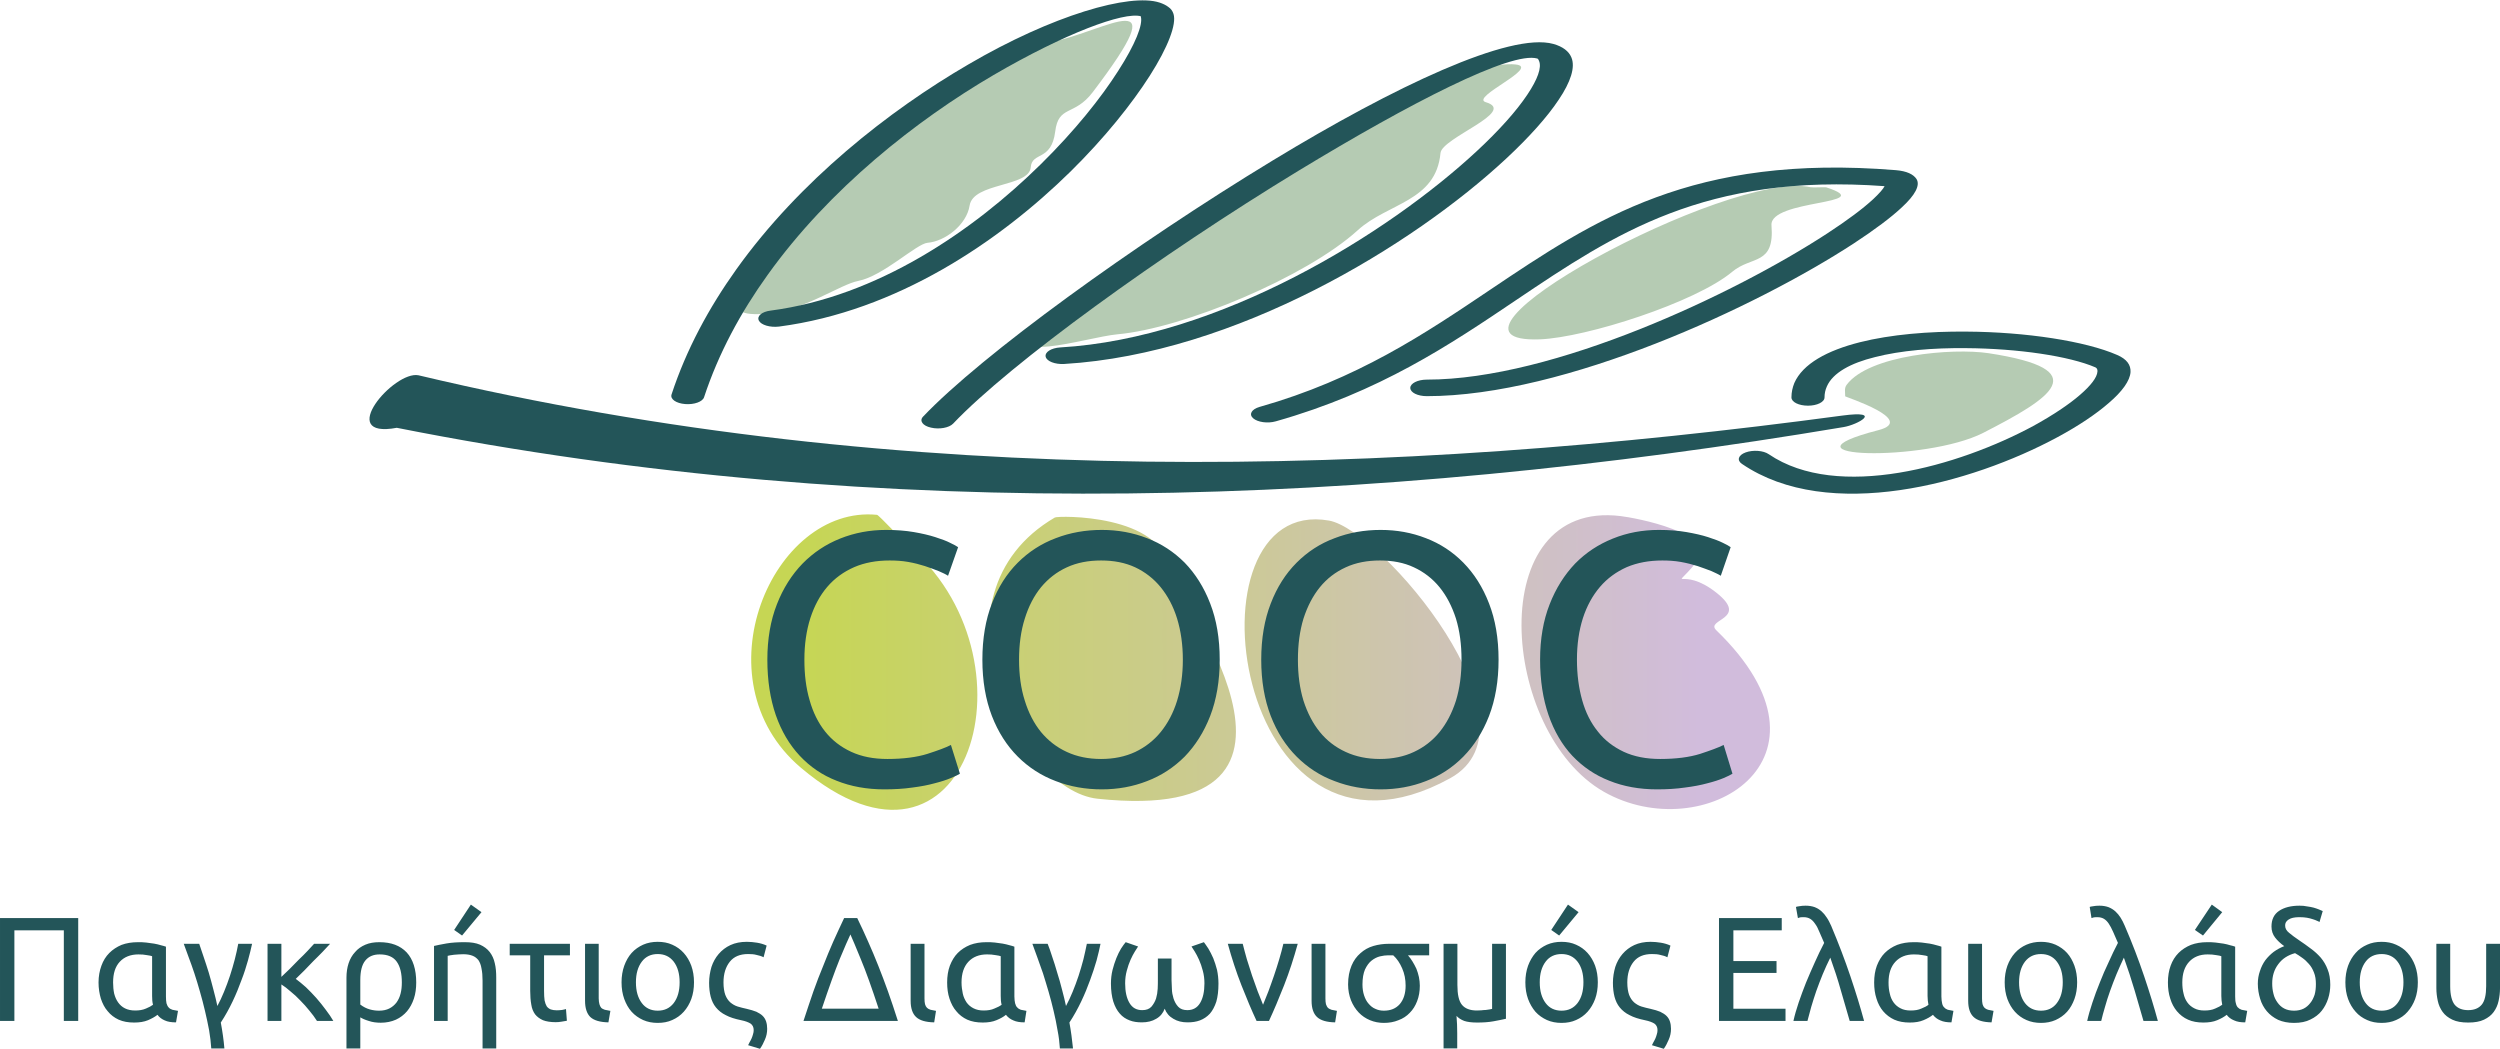
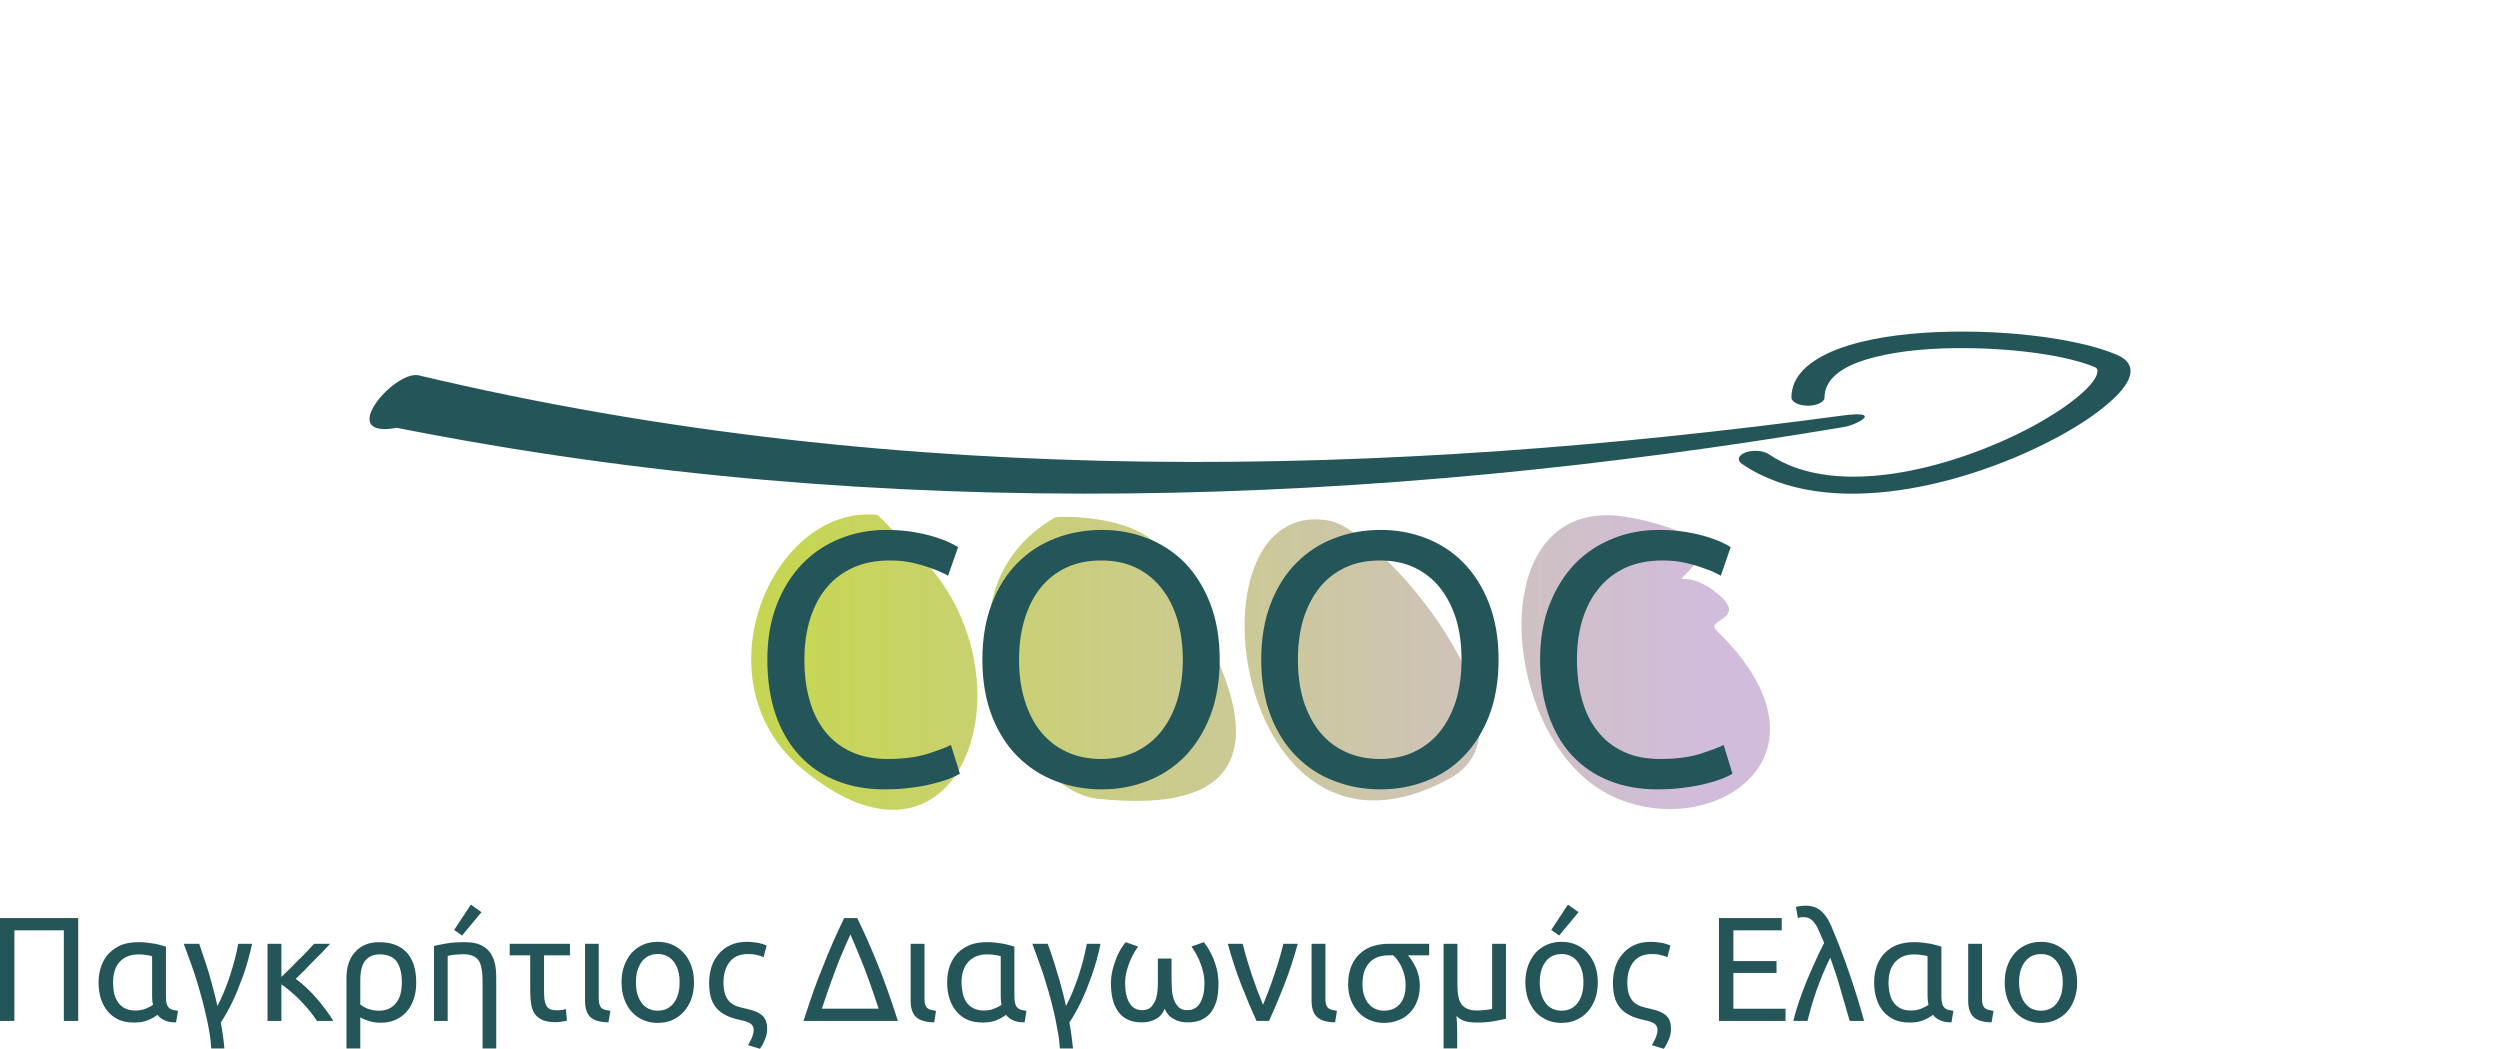
<svg xmlns="http://www.w3.org/2000/svg" xml:space="preserve" width="1046px" height="439px" version="1.1" shape-rendering="geometricPrecision" text-rendering="geometricPrecision" image-rendering="optimizeQuality" fill-rule="evenodd" clip-rule="evenodd" viewBox="0 0 139.05 58.31">
  <defs>
    <linearGradient id="id0" gradientUnits="userSpaceOnUse" x1="44.45" y1="35.23" x2="94.49" y2="35.23">
      <stop offset="0" stop-opacity="1" stop-color="#C6D654" />
      <stop offset="1" stop-opacity="1" stop-color="#D1BCDC" />
    </linearGradient>
  </defs>
  <g id="Layer_x0020_1">
    <path fill="#235559" fill-rule="nonzero" d="M4.35 51.04l0 5.72 -0.8 0 0 -5.04 -2.75 0 0 5.04 -0.8 0 0 -5.72 4.35 0zm3.32 1.34c0.15,0 0.31,0 0.46,0.02 0.16,0.02 0.31,0.04 0.44,0.06 0.14,0.03 0.27,0.05 0.38,0.09 0.11,0.03 0.2,0.05 0.28,0.08l0 2.77c0,0.16 0.01,0.29 0.03,0.38 0.03,0.1 0.07,0.18 0.12,0.23 0.05,0.06 0.12,0.1 0.21,0.13 0.08,0.02 0.18,0.04 0.31,0.06l-0.11 0.64c-0.25,0 -0.46,-0.03 -0.63,-0.11 -0.16,-0.07 -0.3,-0.17 -0.4,-0.31 -0.14,0.11 -0.32,0.21 -0.53,0.3 -0.22,0.09 -0.47,0.13 -0.77,0.13 -0.33,0 -0.61,-0.05 -0.86,-0.16 -0.24,-0.11 -0.45,-0.27 -0.61,-0.47 -0.17,-0.19 -0.29,-0.43 -0.38,-0.7 -0.08,-0.27 -0.13,-0.57 -0.13,-0.9 0,-0.34 0.06,-0.66 0.16,-0.93 0.1,-0.28 0.25,-0.52 0.44,-0.71 0.19,-0.19 0.42,-0.34 0.68,-0.45 0.27,-0.1 0.57,-0.15 0.91,-0.15zm-0.15 3.8c0.22,0 0.42,-0.03 0.6,-0.11 0.17,-0.07 0.3,-0.14 0.39,-0.21 -0.04,-0.15 -0.05,-0.31 -0.05,-0.49l0 -2.21c-0.05,-0.02 -0.14,-0.04 -0.29,-0.06 -0.14,-0.03 -0.3,-0.04 -0.47,-0.04 -0.44,0 -0.79,0.14 -1.04,0.41 -0.25,0.27 -0.37,0.65 -0.37,1.15 0,0.22 0.02,0.43 0.06,0.62 0.05,0.19 0.12,0.35 0.22,0.49 0.1,0.14 0.22,0.25 0.38,0.33 0.16,0.08 0.35,0.12 0.57,0.12zm3.56 -3.71c0.07,0.19 0.15,0.43 0.24,0.71 0.1,0.28 0.19,0.58 0.29,0.89 0.09,0.31 0.18,0.63 0.26,0.95 0.09,0.33 0.16,0.63 0.22,0.91 0.13,-0.24 0.25,-0.5 0.37,-0.79 0.12,-0.29 0.23,-0.59 0.33,-0.89 0.1,-0.31 0.19,-0.61 0.27,-0.92 0.08,-0.31 0.14,-0.59 0.19,-0.86l0.77 0c-0.06,0.27 -0.13,0.58 -0.23,0.93 -0.1,0.35 -0.21,0.71 -0.36,1.09 -0.14,0.39 -0.3,0.78 -0.49,1.18 -0.19,0.4 -0.41,0.8 -0.66,1.18 0.09,0.48 0.16,0.96 0.2,1.44l-0.73 0c-0.02,-0.32 -0.06,-0.66 -0.12,-1.01 -0.07,-0.36 -0.14,-0.71 -0.23,-1.08 -0.08,-0.36 -0.18,-0.71 -0.28,-1.07 -0.1,-0.35 -0.2,-0.69 -0.31,-1.02 -0.11,-0.32 -0.21,-0.62 -0.32,-0.9 -0.1,-0.28 -0.19,-0.53 -0.27,-0.74l0.86 0zm5.37 1.95c0.17,0.13 0.36,0.28 0.56,0.46 0.2,0.19 0.39,0.39 0.58,0.6 0.19,0.22 0.37,0.44 0.53,0.66 0.17,0.22 0.31,0.43 0.42,0.62l-0.91 0c-0.12,-0.19 -0.26,-0.38 -0.42,-0.57 -0.16,-0.2 -0.33,-0.39 -0.51,-0.57 -0.17,-0.18 -0.35,-0.35 -0.54,-0.5 -0.18,-0.16 -0.35,-0.29 -0.51,-0.39l0 2.03 -0.77 0 0 -4.29 0.77 0 0 1.84c0.13,-0.13 0.29,-0.28 0.46,-0.44 0.17,-0.17 0.34,-0.34 0.51,-0.52 0.18,-0.17 0.34,-0.33 0.49,-0.49 0.15,-0.16 0.27,-0.29 0.36,-0.39l0.89 0c-0.12,0.13 -0.26,0.28 -0.42,0.45 -0.17,0.17 -0.33,0.34 -0.51,0.51 -0.17,0.18 -0.34,0.35 -0.51,0.53 -0.17,0.17 -0.33,0.33 -0.47,0.46zm4.73 2.44c-0.24,0 -0.47,-0.03 -0.67,-0.1 -0.2,-0.06 -0.36,-0.13 -0.47,-0.2l0 1.73 -0.77 0 0 -3.93c0,-0.3 0.04,-0.57 0.12,-0.81 0.08,-0.24 0.2,-0.45 0.36,-0.62 0.15,-0.18 0.34,-0.31 0.57,-0.41 0.23,-0.1 0.49,-0.14 0.78,-0.14 0.66,0 1.16,0.19 1.52,0.57 0.35,0.38 0.53,0.94 0.53,1.67 0,0.33 -0.04,0.63 -0.13,0.9 -0.09,0.27 -0.22,0.51 -0.38,0.7 -0.17,0.2 -0.38,0.36 -0.62,0.47 -0.25,0.11 -0.53,0.17 -0.84,0.17zm-1.14 -1.01c0.17,0.13 0.35,0.22 0.53,0.27 0.18,0.05 0.35,0.07 0.51,0.07 0.22,0 0.41,-0.04 0.57,-0.12 0.16,-0.08 0.29,-0.19 0.4,-0.33 0.1,-0.14 0.18,-0.3 0.23,-0.5 0.05,-0.19 0.07,-0.4 0.07,-0.62 0,-0.5 -0.09,-0.88 -0.28,-1.15 -0.19,-0.27 -0.5,-0.41 -0.95,-0.41 -0.35,0 -0.61,0.11 -0.8,0.34 -0.19,0.23 -0.28,0.59 -0.28,1.09l0 1.36zm4.1 -3.26c0.17,-0.04 0.41,-0.09 0.7,-0.14 0.29,-0.05 0.63,-0.07 1.01,-0.07 0.34,0 0.62,0.04 0.85,0.14 0.22,0.1 0.4,0.23 0.54,0.41 0.13,0.17 0.23,0.38 0.28,0.62 0.06,0.24 0.08,0.51 0.08,0.8l0 3.94 -0.76 0 0 -3.77c0,-0.27 -0.02,-0.49 -0.06,-0.68 -0.03,-0.19 -0.09,-0.34 -0.17,-0.46 -0.09,-0.11 -0.2,-0.2 -0.34,-0.25 -0.13,-0.05 -0.3,-0.08 -0.51,-0.08 -0.08,0 -0.17,0.01 -0.25,0.01 -0.09,0.01 -0.18,0.01 -0.26,0.02 -0.08,0.01 -0.15,0.02 -0.21,0.03 -0.06,0.01 -0.11,0.02 -0.14,0.03l0 3.62 -0.76 0 0 -4.17zm2.64 -1.88l-1.08 1.3 -0.44 -0.31 0.93 -1.41 0.59 0.42zm4.75 6.04c-0.08,0.01 -0.17,0.03 -0.29,0.05 -0.11,0.02 -0.22,0.03 -0.33,0.03 -0.29,0 -0.53,-0.04 -0.71,-0.11 -0.18,-0.08 -0.33,-0.19 -0.44,-0.33 -0.1,-0.14 -0.18,-0.32 -0.21,-0.54 -0.04,-0.22 -0.06,-0.47 -0.06,-0.76l0 -1.98 -1.14 0 0 -0.64 3.35 0 0 0.64 -1.44 0 0 1.98c0,0.21 0.01,0.39 0.03,0.53 0.03,0.14 0.07,0.25 0.12,0.33 0.06,0.08 0.13,0.13 0.22,0.17 0.09,0.03 0.2,0.05 0.34,0.05 0.1,0 0.2,-0.01 0.29,-0.02 0.09,-0.02 0.16,-0.03 0.22,-0.05l0.05 0.65zm2.31 0.09c-0.47,-0.01 -0.81,-0.11 -1.01,-0.3 -0.19,-0.19 -0.29,-0.49 -0.29,-0.9l0 -3.17 0.76 0 0 3.04c0,0.13 0.02,0.24 0.04,0.32 0.02,0.08 0.06,0.15 0.1,0.2 0.05,0.05 0.12,0.08 0.2,0.11 0.09,0.02 0.19,0.04 0.31,0.06l-0.11 0.64zm4.76 -2.23c0,0.35 -0.05,0.65 -0.15,0.93 -0.1,0.27 -0.24,0.51 -0.42,0.71 -0.18,0.2 -0.39,0.35 -0.64,0.46 -0.24,0.11 -0.51,0.16 -0.81,0.16 -0.29,0 -0.56,-0.05 -0.81,-0.16 -0.24,-0.11 -0.46,-0.26 -0.64,-0.46 -0.18,-0.2 -0.31,-0.44 -0.41,-0.71 -0.1,-0.28 -0.15,-0.58 -0.15,-0.93 0,-0.33 0.05,-0.64 0.15,-0.92 0.1,-0.27 0.23,-0.51 0.41,-0.71 0.18,-0.2 0.4,-0.35 0.64,-0.46 0.25,-0.11 0.52,-0.16 0.81,-0.16 0.3,0 0.57,0.05 0.81,0.16 0.25,0.11 0.46,0.26 0.64,0.46 0.18,0.2 0.32,0.44 0.42,0.71 0.1,0.28 0.15,0.59 0.15,0.92zm-0.8 0c0,-0.48 -0.11,-0.86 -0.33,-1.15 -0.22,-0.28 -0.51,-0.42 -0.89,-0.42 -0.37,0 -0.67,0.14 -0.88,0.42 -0.22,0.29 -0.33,0.67 -0.33,1.15 0,0.49 0.11,0.87 0.33,1.16 0.21,0.28 0.51,0.42 0.88,0.42 0.38,0 0.67,-0.14 0.89,-0.42 0.22,-0.29 0.33,-0.67 0.33,-1.16zm3.74 1.48c0.21,0.05 0.38,0.1 0.53,0.16 0.14,0.07 0.26,0.14 0.35,0.23 0.09,0.09 0.15,0.19 0.19,0.31 0.04,0.12 0.06,0.26 0.06,0.41 0,0.21 -0.04,0.41 -0.13,0.61 -0.08,0.19 -0.17,0.36 -0.27,0.5l-0.66 -0.2c0.02,-0.04 0.05,-0.09 0.08,-0.16 0.04,-0.06 0.07,-0.13 0.11,-0.21 0.03,-0.07 0.06,-0.15 0.08,-0.23 0.03,-0.09 0.04,-0.16 0.04,-0.24 0,-0.16 -0.06,-0.28 -0.17,-0.36 -0.11,-0.07 -0.28,-0.14 -0.53,-0.19 -0.34,-0.07 -0.63,-0.16 -0.85,-0.28 -0.23,-0.11 -0.41,-0.26 -0.55,-0.43 -0.14,-0.17 -0.23,-0.37 -0.29,-0.59 -0.06,-0.23 -0.09,-0.49 -0.09,-0.78 0,-0.31 0.05,-0.6 0.13,-0.88 0.09,-0.27 0.22,-0.51 0.4,-0.72 0.18,-0.21 0.4,-0.38 0.66,-0.5 0.26,-0.12 0.56,-0.18 0.91,-0.18 0.19,0 0.38,0.02 0.57,0.05 0.18,0.03 0.36,0.08 0.53,0.16l-0.17 0.65c-0.11,-0.06 -0.24,-0.1 -0.39,-0.13 -0.14,-0.04 -0.3,-0.05 -0.47,-0.05 -0.45,0 -0.79,0.14 -1.02,0.43 -0.23,0.29 -0.35,0.67 -0.35,1.15 0,0.29 0.04,0.52 0.1,0.69 0.07,0.18 0.16,0.31 0.28,0.42 0.12,0.1 0.25,0.18 0.41,0.23 0.16,0.05 0.33,0.09 0.51,0.13zm3.15 0.67c0.19,-0.59 0.38,-1.14 0.55,-1.64 0.18,-0.5 0.36,-0.98 0.55,-1.43 0.18,-0.46 0.36,-0.9 0.55,-1.33 0.19,-0.43 0.4,-0.87 0.61,-1.32l0.73 0c0.22,0.45 0.42,0.89 0.61,1.32 0.19,0.43 0.38,0.87 0.56,1.33 0.18,0.45 0.36,0.93 0.54,1.43 0.18,0.5 0.36,1.05 0.55,1.64l-5.25 0zm2.61 -4.81c-0.12,0.25 -0.32,0.71 -0.6,1.38 -0.27,0.67 -0.6,1.59 -0.99,2.75l3.16 0c-0.38,-1.16 -0.71,-2.08 -0.99,-2.75 -0.27,-0.67 -0.47,-1.13 -0.58,-1.38zm4.66 4.89c-0.48,-0.01 -0.81,-0.11 -1.01,-0.3 -0.2,-0.19 -0.3,-0.49 -0.3,-0.9l0 -3.17 0.77 0 0 3.04c0,0.13 0.01,0.24 0.03,0.32 0.02,0.08 0.06,0.15 0.11,0.2 0.05,0.05 0.11,0.08 0.2,0.11 0.08,0.02 0.18,0.04 0.3,0.06l-0.1 0.64zm2.9 -4.46c0.16,0 0.31,0 0.47,0.02 0.16,0.02 0.3,0.04 0.44,0.06 0.14,0.03 0.26,0.05 0.38,0.09 0.11,0.03 0.2,0.05 0.27,0.08l0 2.77c0,0.16 0.02,0.29 0.04,0.38 0.03,0.1 0.06,0.18 0.12,0.23 0.05,0.06 0.12,0.1 0.2,0.13 0.09,0.02 0.19,0.04 0.31,0.06l-0.1 0.64c-0.25,0 -0.46,-0.03 -0.63,-0.11 -0.17,-0.07 -0.3,-0.17 -0.41,-0.31 -0.13,0.11 -0.31,0.21 -0.53,0.3 -0.21,0.09 -0.47,0.13 -0.76,0.13 -0.33,0 -0.61,-0.05 -0.86,-0.16 -0.24,-0.11 -0.45,-0.27 -0.61,-0.47 -0.17,-0.19 -0.29,-0.43 -0.38,-0.7 -0.09,-0.27 -0.13,-0.57 -0.13,-0.9 0,-0.34 0.05,-0.66 0.15,-0.93 0.11,-0.28 0.25,-0.52 0.44,-0.71 0.19,-0.19 0.42,-0.34 0.69,-0.45 0.27,-0.1 0.57,-0.15 0.9,-0.15zm-0.15 3.8c0.23,0 0.43,-0.03 0.6,-0.11 0.18,-0.07 0.31,-0.14 0.4,-0.21 -0.04,-0.15 -0.05,-0.31 -0.05,-0.49l0 -2.21c-0.05,-0.02 -0.14,-0.04 -0.29,-0.06 -0.15,-0.03 -0.3,-0.04 -0.47,-0.04 -0.44,0 -0.79,0.14 -1.04,0.41 -0.25,0.27 -0.38,0.65 -0.38,1.15 0,0.22 0.03,0.43 0.07,0.62 0.04,0.19 0.12,0.35 0.21,0.49 0.1,0.14 0.23,0.25 0.39,0.33 0.16,0.08 0.34,0.12 0.56,0.12zm3.56 -3.71c0.08,0.19 0.16,0.43 0.25,0.71 0.1,0.28 0.19,0.58 0.28,0.89 0.1,0.31 0.19,0.63 0.27,0.95 0.09,0.33 0.16,0.63 0.22,0.91 0.13,-0.24 0.25,-0.5 0.37,-0.79 0.12,-0.29 0.23,-0.59 0.33,-0.89 0.1,-0.31 0.19,-0.61 0.27,-0.92 0.07,-0.31 0.14,-0.59 0.19,-0.86l0.76 0c-0.05,0.27 -0.13,0.58 -0.22,0.93 -0.1,0.35 -0.22,0.71 -0.36,1.09 -0.14,0.39 -0.3,0.78 -0.49,1.18 -0.19,0.4 -0.41,0.8 -0.66,1.18 0.09,0.48 0.15,0.96 0.2,1.44l-0.73 0c-0.02,-0.32 -0.06,-0.66 -0.13,-1.01 -0.06,-0.36 -0.13,-0.71 -0.22,-1.08 -0.08,-0.36 -0.18,-0.71 -0.28,-1.07 -0.1,-0.35 -0.21,-0.69 -0.31,-1.02 -0.11,-0.32 -0.22,-0.62 -0.32,-0.9 -0.1,-0.28 -0.19,-0.53 -0.27,-0.74l0.85 0zm7.78 4.37c-0.3,0 -0.56,-0.06 -0.79,-0.2 -0.23,-0.13 -0.39,-0.32 -0.48,-0.56 -0.09,0.24 -0.24,0.43 -0.47,0.56 -0.23,0.14 -0.5,0.2 -0.8,0.2 -0.25,0 -0.48,-0.03 -0.68,-0.11 -0.21,-0.08 -0.4,-0.2 -0.55,-0.38 -0.15,-0.17 -0.27,-0.39 -0.36,-0.67 -0.08,-0.27 -0.13,-0.6 -0.13,-1 0,-0.26 0.03,-0.52 0.09,-0.76 0.06,-0.23 0.13,-0.45 0.21,-0.65 0.08,-0.2 0.17,-0.38 0.26,-0.53 0.1,-0.15 0.18,-0.27 0.26,-0.36l0.69 0.24c-0.04,0.06 -0.1,0.15 -0.18,0.28 -0.08,0.13 -0.16,0.28 -0.24,0.46 -0.08,0.18 -0.15,0.38 -0.21,0.61 -0.06,0.22 -0.09,0.45 -0.09,0.7 0,0.46 0.08,0.82 0.24,1.09 0.16,0.27 0.39,0.4 0.71,0.4 0.22,0 0.39,-0.06 0.51,-0.19 0.11,-0.13 0.2,-0.28 0.26,-0.46 0.05,-0.17 0.08,-0.35 0.09,-0.54 0.01,-0.19 0.01,-0.35 0.01,-0.48l0 -1.2 0.76 0 0 1.2c0,0.13 0.01,0.29 0.02,0.48 0,0.19 0.04,0.37 0.09,0.54 0.06,0.18 0.14,0.33 0.26,0.46 0.12,0.13 0.29,0.19 0.51,0.19 0.31,0 0.55,-0.13 0.71,-0.4 0.16,-0.27 0.24,-0.63 0.24,-1.09 0,-0.25 -0.03,-0.48 -0.09,-0.7 -0.06,-0.23 -0.13,-0.43 -0.21,-0.61 -0.08,-0.18 -0.16,-0.33 -0.24,-0.46 -0.08,-0.13 -0.14,-0.22 -0.18,-0.28l0.69 -0.24c0.07,0.09 0.15,0.21 0.25,0.36 0.09,0.15 0.18,0.33 0.27,0.53 0.08,0.2 0.15,0.42 0.21,0.65 0.05,0.24 0.08,0.5 0.08,0.76 0,0.4 -0.04,0.73 -0.12,1.01 -0.09,0.27 -0.21,0.5 -0.36,0.67 -0.16,0.17 -0.34,0.29 -0.55,0.37 -0.21,0.08 -0.44,0.11 -0.69,0.11zm6.13 -4.37c-0.22,0.8 -0.47,1.57 -0.76,2.31 -0.29,0.74 -0.57,1.4 -0.84,1.98l-0.69 0c-0.27,-0.58 -0.55,-1.24 -0.84,-1.98 -0.29,-0.74 -0.54,-1.51 -0.76,-2.31l0.83 0c0.07,0.27 0.14,0.55 0.23,0.86 0.1,0.31 0.19,0.61 0.29,0.91 0.11,0.3 0.21,0.59 0.31,0.87 0.11,0.28 0.21,0.53 0.3,0.75 0.09,-0.22 0.19,-0.47 0.3,-0.75 0.1,-0.28 0.21,-0.57 0.31,-0.87 0.1,-0.3 0.2,-0.6 0.29,-0.91 0.09,-0.31 0.17,-0.59 0.23,-0.86l0.8 0zm2.08 4.37c-0.48,-0.01 -0.81,-0.11 -1.01,-0.3 -0.2,-0.19 -0.3,-0.49 -0.3,-0.9l0 -3.17 0.77 0 0 3.04c0,0.13 0.01,0.24 0.03,0.32 0.03,0.08 0.06,0.15 0.11,0.2 0.05,0.05 0.12,0.08 0.2,0.11 0.08,0.02 0.18,0.04 0.3,0.06l-0.1 0.64zm4.71 -2.04c0,0.32 -0.05,0.6 -0.15,0.86 -0.1,0.26 -0.23,0.47 -0.41,0.65 -0.17,0.18 -0.38,0.32 -0.63,0.41 -0.24,0.1 -0.51,0.15 -0.81,0.15 -0.27,0 -0.53,-0.05 -0.77,-0.15 -0.24,-0.1 -0.45,-0.24 -0.63,-0.43 -0.18,-0.19 -0.32,-0.41 -0.43,-0.68 -0.1,-0.26 -0.16,-0.56 -0.16,-0.88 0,-0.41 0.07,-0.75 0.19,-1.04 0.12,-0.29 0.29,-0.52 0.5,-0.7 0.2,-0.18 0.44,-0.32 0.72,-0.4 0.27,-0.08 0.56,-0.12 0.86,-0.12l2.24 0 0 0.64 -1.18 0c0.09,0.1 0.17,0.21 0.25,0.34 0.08,0.13 0.15,0.26 0.22,0.41 0.06,0.14 0.1,0.3 0.14,0.46 0.03,0.16 0.05,0.32 0.05,0.48zm-0.79 0c0,-0.35 -0.06,-0.66 -0.19,-0.96 -0.13,-0.3 -0.29,-0.54 -0.5,-0.73l-0.28 0c-0.14,0 -0.29,0.02 -0.46,0.06 -0.16,0.04 -0.32,0.12 -0.47,0.24 -0.14,0.11 -0.26,0.28 -0.36,0.49 -0.09,0.21 -0.14,0.49 -0.14,0.83 0,0.23 0.03,0.43 0.09,0.61 0.06,0.18 0.14,0.34 0.25,0.46 0.11,0.13 0.23,0.23 0.38,0.29 0.15,0.07 0.3,0.1 0.47,0.1 0.38,0 0.67,-0.12 0.89,-0.37 0.21,-0.25 0.32,-0.59 0.32,-1.02zm2.88 -2.33l0 2.29c0,0.53 0.08,0.89 0.25,1.1 0.17,0.21 0.45,0.32 0.83,0.32 0.08,0 0.17,-0.01 0.25,-0.01 0.09,-0.01 0.17,-0.02 0.25,-0.02 0.08,-0.01 0.15,-0.02 0.21,-0.03 0.07,-0.01 0.11,-0.02 0.14,-0.03l0 -3.62 0.77 0 0 4.17c-0.18,0.04 -0.41,0.09 -0.69,0.14 -0.27,0.05 -0.58,0.07 -0.91,0.07 -0.3,0 -0.54,-0.03 -0.72,-0.09 -0.18,-0.07 -0.32,-0.16 -0.43,-0.28 0.01,0.16 0.02,0.31 0.03,0.47 0,0.15 0.01,0.32 0.01,0.49l0 0.85 -0.76 0 0 -5.82 0.77 0zm7.81 2.14c0,0.35 -0.05,0.65 -0.15,0.93 -0.1,0.27 -0.24,0.51 -0.42,0.71 -0.18,0.2 -0.39,0.35 -0.64,0.46 -0.24,0.11 -0.51,0.16 -0.81,0.16 -0.29,0 -0.56,-0.05 -0.81,-0.16 -0.24,-0.11 -0.46,-0.26 -0.64,-0.46 -0.17,-0.2 -0.31,-0.44 -0.41,-0.71 -0.1,-0.28 -0.15,-0.58 -0.15,-0.93 0,-0.33 0.05,-0.64 0.15,-0.92 0.1,-0.27 0.24,-0.51 0.41,-0.71 0.18,-0.2 0.4,-0.35 0.64,-0.46 0.25,-0.11 0.52,-0.16 0.81,-0.16 0.3,0 0.57,0.05 0.81,0.16 0.25,0.11 0.46,0.26 0.64,0.46 0.18,0.2 0.32,0.44 0.42,0.71 0.1,0.28 0.15,0.59 0.15,0.92zm-0.8 0c0,-0.48 -0.11,-0.86 -0.33,-1.15 -0.22,-0.28 -0.51,-0.42 -0.89,-0.42 -0.37,0 -0.67,0.14 -0.88,0.42 -0.22,0.29 -0.33,0.67 -0.33,1.15 0,0.49 0.11,0.87 0.33,1.16 0.21,0.28 0.51,0.42 0.88,0.42 0.38,0 0.67,-0.14 0.89,-0.42 0.22,-0.29 0.33,-0.67 0.33,-1.16zm-0.27 -3.9l-1.08 1.3 -0.44 -0.31 0.93 -1.41 0.59 0.42zm4.01 5.38c0.21,0.05 0.39,0.1 0.53,0.16 0.14,0.07 0.26,0.14 0.35,0.23 0.09,0.09 0.15,0.19 0.19,0.31 0.04,0.12 0.06,0.26 0.06,0.41 0,0.21 -0.04,0.41 -0.13,0.61 -0.08,0.19 -0.17,0.36 -0.27,0.5l-0.66 -0.2c0.02,-0.04 0.05,-0.09 0.08,-0.16 0.04,-0.06 0.07,-0.13 0.11,-0.21 0.03,-0.07 0.06,-0.15 0.08,-0.23 0.03,-0.09 0.04,-0.16 0.04,-0.24 0,-0.16 -0.06,-0.28 -0.17,-0.36 -0.11,-0.07 -0.28,-0.14 -0.53,-0.19 -0.34,-0.07 -0.63,-0.16 -0.85,-0.28 -0.23,-0.11 -0.41,-0.26 -0.55,-0.43 -0.14,-0.17 -0.23,-0.37 -0.29,-0.59 -0.06,-0.23 -0.09,-0.49 -0.09,-0.78 0,-0.31 0.05,-0.6 0.13,-0.88 0.09,-0.27 0.22,-0.51 0.4,-0.72 0.18,-0.21 0.4,-0.38 0.66,-0.5 0.26,-0.12 0.56,-0.18 0.91,-0.18 0.19,0 0.38,0.02 0.57,0.05 0.18,0.03 0.36,0.08 0.53,0.16l-0.17 0.65c-0.11,-0.06 -0.24,-0.1 -0.39,-0.13 -0.14,-0.04 -0.3,-0.05 -0.47,-0.05 -0.45,0 -0.79,0.14 -1.02,0.43 -0.23,0.29 -0.35,0.67 -0.35,1.15 0,0.29 0.04,0.52 0.1,0.69 0.07,0.18 0.16,0.31 0.28,0.42 0.12,0.1 0.25,0.18 0.41,0.23 0.16,0.05 0.33,0.09 0.51,0.13zm3.8 0.67l0 -5.72 3.49 0 0 0.68 -2.69 0 0 1.71 2.4 0 0 0.66 -2.4 0 0 1.99 2.9 0 0 0.68 -3.7 0zm6.19 -3.52c-0.15,0.3 -0.29,0.61 -0.42,0.92 -0.13,0.32 -0.25,0.63 -0.36,0.94 -0.1,0.3 -0.2,0.6 -0.28,0.88 -0.08,0.28 -0.15,0.55 -0.21,0.78l-0.78 0c0.07,-0.32 0.17,-0.66 0.29,-1.02 0.13,-0.37 0.26,-0.74 0.41,-1.11 0.16,-0.38 0.32,-0.76 0.49,-1.13 0.17,-0.38 0.34,-0.74 0.52,-1.08 -0.1,-0.23 -0.19,-0.44 -0.27,-0.62 -0.07,-0.18 -0.15,-0.33 -0.24,-0.45 -0.08,-0.12 -0.17,-0.21 -0.27,-0.27 -0.1,-0.06 -0.22,-0.09 -0.35,-0.09 -0.08,0 -0.15,0 -0.21,0.01 -0.05,0.02 -0.1,0.03 -0.12,0.04l-0.11 -0.62c0.03,-0.01 0.09,-0.03 0.19,-0.04 0.1,-0.02 0.22,-0.03 0.35,-0.03 0.19,0 0.36,0.03 0.5,0.08 0.15,0.06 0.28,0.14 0.39,0.24 0.11,0.1 0.2,0.21 0.29,0.35 0.09,0.13 0.16,0.28 0.24,0.45 0.4,0.95 0.76,1.89 1.07,2.81 0.31,0.92 0.56,1.74 0.76,2.48l-0.8 0c-0.15,-0.52 -0.31,-1.08 -0.49,-1.69 -0.17,-0.61 -0.37,-1.22 -0.59,-1.83zm4.62 -0.86c0.16,0 0.31,0 0.47,0.02 0.16,0.02 0.3,0.04 0.44,0.06 0.14,0.03 0.26,0.05 0.38,0.09 0.11,0.03 0.2,0.05 0.27,0.08l0 2.77c0,0.16 0.02,0.29 0.04,0.38 0.02,0.1 0.06,0.18 0.12,0.23 0.05,0.06 0.12,0.1 0.2,0.13 0.09,0.02 0.19,0.04 0.31,0.06l-0.11 0.64c-0.24,0 -0.45,-0.03 -0.62,-0.11 -0.17,-0.07 -0.3,-0.17 -0.41,-0.31 -0.14,0.11 -0.31,0.21 -0.53,0.3 -0.21,0.09 -0.47,0.13 -0.76,0.13 -0.33,0 -0.61,-0.05 -0.86,-0.16 -0.24,-0.11 -0.45,-0.27 -0.62,-0.47 -0.16,-0.19 -0.29,-0.43 -0.37,-0.7 -0.09,-0.27 -0.13,-0.57 -0.13,-0.9 0,-0.34 0.05,-0.66 0.15,-0.93 0.11,-0.28 0.25,-0.52 0.44,-0.71 0.19,-0.19 0.42,-0.34 0.69,-0.45 0.27,-0.1 0.57,-0.15 0.9,-0.15zm-0.15 3.8c0.23,0 0.43,-0.03 0.6,-0.11 0.18,-0.07 0.31,-0.14 0.39,-0.21 -0.03,-0.15 -0.05,-0.31 -0.05,-0.49l0 -2.21c-0.04,-0.02 -0.13,-0.04 -0.28,-0.06 -0.15,-0.03 -0.3,-0.04 -0.48,-0.04 -0.44,0 -0.78,0.14 -1.03,0.41 -0.25,0.27 -0.38,0.65 -0.38,1.15 0,0.22 0.02,0.43 0.07,0.62 0.04,0.19 0.11,0.35 0.21,0.49 0.1,0.14 0.23,0.25 0.39,0.33 0.15,0.08 0.34,0.12 0.56,0.12zm4.5 0.66c-0.47,-0.01 -0.8,-0.11 -1,-0.3 -0.2,-0.19 -0.3,-0.49 -0.3,-0.9l0 -3.17 0.77 0 0 3.04c0,0.13 0.01,0.24 0.03,0.32 0.02,0.08 0.06,0.15 0.11,0.2 0.05,0.05 0.11,0.08 0.2,0.11 0.08,0.02 0.18,0.04 0.3,0.06l-0.11 0.64zm4.76 -2.23c0,0.35 -0.05,0.65 -0.15,0.93 -0.1,0.27 -0.23,0.51 -0.41,0.71 -0.18,0.2 -0.4,0.35 -0.64,0.46 -0.25,0.11 -0.52,0.16 -0.81,0.16 -0.29,0 -0.56,-0.05 -0.81,-0.16 -0.25,-0.11 -0.46,-0.26 -0.64,-0.46 -0.18,-0.2 -0.32,-0.44 -0.42,-0.71 -0.1,-0.28 -0.15,-0.58 -0.15,-0.93 0,-0.33 0.05,-0.64 0.15,-0.92 0.1,-0.27 0.24,-0.51 0.42,-0.71 0.18,-0.2 0.39,-0.35 0.64,-0.46 0.25,-0.11 0.52,-0.16 0.81,-0.16 0.29,0 0.56,0.05 0.81,0.16 0.24,0.11 0.46,0.26 0.64,0.46 0.18,0.2 0.31,0.44 0.41,0.71 0.1,0.28 0.15,0.59 0.15,0.92zm-0.8 0c0,-0.48 -0.11,-0.86 -0.33,-1.15 -0.21,-0.28 -0.51,-0.42 -0.88,-0.42 -0.38,0 -0.67,0.14 -0.89,0.42 -0.22,0.29 -0.33,0.67 -0.33,1.15 0,0.49 0.11,0.87 0.33,1.16 0.22,0.28 0.51,0.42 0.89,0.42 0.37,0 0.67,-0.14 0.88,-0.42 0.22,-0.29 0.33,-0.67 0.33,-1.16z" />
-     <path fill="#235559" fill-rule="nonzero" d="M118.13 53.24c-0.14,0.3 -0.28,0.61 -0.41,0.92 -0.13,0.32 -0.25,0.63 -0.36,0.94 -0.11,0.3 -0.2,0.6 -0.28,0.88 -0.09,0.28 -0.15,0.55 -0.21,0.78l-0.78 0c0.07,-0.32 0.17,-0.66 0.29,-1.02 0.12,-0.37 0.26,-0.74 0.41,-1.11 0.15,-0.38 0.31,-0.76 0.49,-1.13 0.17,-0.38 0.34,-0.74 0.52,-1.08 -0.1,-0.23 -0.19,-0.44 -0.27,-0.62 -0.08,-0.18 -0.16,-0.33 -0.24,-0.45 -0.08,-0.12 -0.17,-0.21 -0.27,-0.27 -0.1,-0.06 -0.22,-0.09 -0.36,-0.09 -0.07,0 -0.14,0 -0.2,0.01 -0.06,0.02 -0.1,0.03 -0.13,0.04l-0.1 -0.62c0.02,-0.01 0.09,-0.03 0.19,-0.04 0.1,-0.02 0.22,-0.03 0.35,-0.03 0.19,0 0.36,0.03 0.5,0.08 0.15,0.06 0.28,0.14 0.39,0.24 0.11,0.1 0.2,0.21 0.29,0.35 0.08,0.13 0.16,0.28 0.23,0.45 0.41,0.95 0.77,1.89 1.08,2.81 0.31,0.92 0.56,1.74 0.76,2.48l-0.8 0c-0.15,-0.52 -0.31,-1.08 -0.49,-1.69 -0.18,-0.61 -0.38,-1.22 -0.6,-1.83zm4.63 -0.86c0.15,0 0.31,0 0.47,0.02 0.15,0.02 0.3,0.04 0.44,0.06 0.14,0.03 0.26,0.05 0.37,0.09 0.12,0.03 0.21,0.05 0.28,0.08l0 2.77c0,0.16 0.01,0.29 0.04,0.38 0.02,0.1 0.06,0.18 0.11,0.23 0.06,0.06 0.12,0.1 0.21,0.13 0.09,0.02 0.19,0.04 0.31,0.06l-0.11 0.64c-0.25,0 -0.45,-0.03 -0.62,-0.11 -0.17,-0.07 -0.31,-0.17 -0.41,-0.31 -0.14,0.11 -0.31,0.21 -0.53,0.3 -0.21,0.09 -0.47,0.13 -0.77,0.13 -0.32,0 -0.61,-0.05 -0.85,-0.16 -0.25,-0.11 -0.45,-0.27 -0.62,-0.47 -0.16,-0.19 -0.29,-0.43 -0.37,-0.7 -0.09,-0.27 -0.13,-0.57 -0.13,-0.9 0,-0.34 0.05,-0.66 0.15,-0.93 0.1,-0.28 0.25,-0.52 0.44,-0.71 0.19,-0.19 0.42,-0.34 0.69,-0.45 0.27,-0.1 0.57,-0.15 0.9,-0.15zm-0.15 3.8c0.23,0 0.43,-0.03 0.6,-0.11 0.17,-0.07 0.3,-0.14 0.39,-0.21 -0.03,-0.15 -0.05,-0.31 -0.05,-0.49l0 -2.21c-0.04,-0.02 -0.14,-0.04 -0.28,-0.06 -0.15,-0.03 -0.31,-0.04 -0.48,-0.04 -0.44,0 -0.78,0.14 -1.03,0.41 -0.25,0.27 -0.38,0.65 -0.38,1.15 0,0.22 0.02,0.43 0.07,0.62 0.04,0.19 0.11,0.35 0.21,0.49 0.1,0.14 0.23,0.25 0.39,0.33 0.15,0.08 0.34,0.12 0.56,0.12zm0.99 -5.47l-1.07 1.3 -0.45 -0.31 0.94 -1.41 0.58 0.42zm4.05 2.28c-0.4,0.11 -0.71,0.31 -0.93,0.61 -0.23,0.3 -0.34,0.66 -0.34,1.07 0,0.2 0.02,0.39 0.07,0.58 0.04,0.18 0.12,0.34 0.22,0.48 0.1,0.14 0.22,0.26 0.38,0.34 0.15,0.08 0.34,0.12 0.55,0.12 0.2,0 0.37,-0.04 0.52,-0.11 0.16,-0.08 0.28,-0.19 0.38,-0.32 0.11,-0.13 0.18,-0.29 0.24,-0.46 0.05,-0.18 0.07,-0.38 0.07,-0.59 0,-0.24 -0.03,-0.46 -0.11,-0.65 -0.07,-0.18 -0.16,-0.34 -0.28,-0.47 -0.11,-0.13 -0.24,-0.25 -0.37,-0.34 -0.14,-0.1 -0.27,-0.19 -0.4,-0.26zm-0.6 -0.39c-0.21,-0.15 -0.38,-0.31 -0.51,-0.48 -0.13,-0.17 -0.2,-0.37 -0.2,-0.61 0,-0.39 0.14,-0.68 0.42,-0.87 0.28,-0.19 0.66,-0.29 1.14,-0.29 0.15,0 0.29,0.01 0.42,0.04 0.14,0.02 0.26,0.04 0.37,0.07 0.11,0.03 0.21,0.07 0.29,0.1 0.09,0.04 0.16,0.07 0.21,0.09l-0.18 0.61c-0.02,-0.02 -0.07,-0.04 -0.14,-0.07 -0.06,-0.03 -0.14,-0.06 -0.24,-0.09 -0.09,-0.03 -0.2,-0.06 -0.32,-0.08 -0.12,-0.02 -0.25,-0.03 -0.38,-0.03 -0.07,0 -0.15,0 -0.25,0.01 -0.1,0.01 -0.19,0.03 -0.27,0.06 -0.09,0.04 -0.16,0.08 -0.22,0.15 -0.06,0.06 -0.09,0.14 -0.09,0.25 0,0.15 0.07,0.28 0.22,0.4 0.14,0.12 0.33,0.26 0.58,0.43 0.21,0.14 0.42,0.29 0.63,0.45 0.21,0.15 0.39,0.32 0.55,0.5 0.16,0.19 0.29,0.41 0.38,0.65 0.1,0.24 0.15,0.53 0.15,0.86 0,0.26 -0.04,0.52 -0.12,0.77 -0.08,0.25 -0.2,0.48 -0.36,0.68 -0.16,0.2 -0.37,0.36 -0.62,0.48 -0.25,0.13 -0.56,0.19 -0.92,0.19 -0.33,0 -0.63,-0.06 -0.88,-0.17 -0.25,-0.12 -0.46,-0.28 -0.63,-0.48 -0.16,-0.19 -0.29,-0.42 -0.37,-0.69 -0.08,-0.26 -0.13,-0.54 -0.13,-0.84 0,-0.25 0.04,-0.49 0.12,-0.71 0.07,-0.22 0.17,-0.42 0.3,-0.6 0.13,-0.17 0.29,-0.33 0.46,-0.46 0.18,-0.13 0.38,-0.24 0.59,-0.32zm7.43 2.01c0,0.35 -0.05,0.65 -0.15,0.93 -0.1,0.27 -0.24,0.51 -0.42,0.71 -0.17,0.2 -0.39,0.35 -0.64,0.46 -0.24,0.11 -0.51,0.16 -0.8,0.16 -0.3,0 -0.57,-0.05 -0.81,-0.16 -0.25,-0.11 -0.47,-0.26 -0.64,-0.46 -0.18,-0.2 -0.32,-0.44 -0.42,-0.71 -0.1,-0.28 -0.15,-0.58 -0.15,-0.93 0,-0.33 0.05,-0.64 0.15,-0.92 0.1,-0.27 0.24,-0.51 0.42,-0.71 0.17,-0.2 0.39,-0.35 0.64,-0.46 0.24,-0.11 0.51,-0.16 0.81,-0.16 0.29,0 0.56,0.05 0.8,0.16 0.25,0.11 0.47,0.26 0.64,0.46 0.18,0.2 0.32,0.44 0.42,0.71 0.1,0.28 0.15,0.59 0.15,0.92zm-0.8 0c0,-0.48 -0.11,-0.86 -0.33,-1.15 -0.21,-0.28 -0.51,-0.42 -0.88,-0.42 -0.38,0 -0.68,0.14 -0.89,0.42 -0.22,0.29 -0.33,0.67 -0.33,1.15 0,0.49 0.11,0.87 0.33,1.16 0.21,0.28 0.51,0.42 0.89,0.42 0.37,0 0.67,-0.14 0.88,-0.42 0.22,-0.29 0.33,-0.67 0.33,-1.16zm3.6 2.24c-0.36,0 -0.65,-0.05 -0.88,-0.16 -0.23,-0.11 -0.41,-0.25 -0.54,-0.43 -0.13,-0.18 -0.22,-0.38 -0.27,-0.61 -0.05,-0.23 -0.08,-0.47 -0.08,-0.71l0 -2.47 0.77 0 0 2.36c0,0.48 0.09,0.83 0.25,1.03 0.17,0.2 0.42,0.3 0.75,0.3 0.33,0 0.58,-0.1 0.75,-0.3 0.17,-0.2 0.25,-0.55 0.25,-1.03l0 -2.36 0.77 0 0 2.47c0,0.24 -0.03,0.48 -0.08,0.71 -0.05,0.23 -0.14,0.43 -0.27,0.61 -0.13,0.18 -0.31,0.32 -0.54,0.43 -0.23,0.11 -0.52,0.16 -0.88,0.16z" />
    <path fill="url(#id0)" d="M90.14 28.68c-7.69,-0.94 -6.7,12.04 -0.94,15.33 5.51,3.14 13.72,-1.77 6.26,-8.98 -0.64,-0.62 1.85,-0.61 0.03,-2.07 -2,-1.6 -2.6,0.08 -1.16,-1.69 1.34,-1.63 -3.42,-2.5 -4.19,-2.59zm-16.22 0.25c-8.28,-1.47 -5.35,20.99 6.74,14.33 5.37,-2.96 -3.82,-13.81 -6.74,-14.33zm-15.25 -0.17c-7.4,4.33 -2.06,15.17 2.37,15.64 14.56,1.56 4.02,-12.02 3.95,-12.75 -0.3,-3.09 -6.14,-3 -6.32,-2.89zm-9.89 -0.15c-5.81,-0.57 -10.02,9.17 -4.23,14.07 9.36,7.9 13.47,-6.24 5.81,-12.48 -0.03,-0.03 -1.47,-1.57 -1.58,-1.59z" />
-     <path fill="#B5CBB3" d="M102.71 21.38c1.23,-1.66 5.88,-2.06 7.89,-1.76 6.02,0.92 3.47,2.5 -0.29,4.43 -3.21,1.64 -11.93,1.42 -5.83,-0.15 2.16,-0.56 -1.85,-1.85 -1.85,-1.88 0,-0.25 -0.06,-0.45 0.08,-0.64zm-2 -10.99c-4.55,-1 -22.42,8.73 -15.06,8.46 2.57,-0.1 8.66,-2.05 10.7,-3.76 1.07,-0.9 2.36,-0.33 2.18,-2.58 -0.12,-1.46 6.02,-1.14 3.06,-2.11 -0.1,-0.03 -0.74,0.02 -0.88,-0.01zm-16.43 -6.83c-2,-0.2 -8.42,2.06 -9.88,3.77 -1.11,1.31 -14.12,8.02 -16.49,10.41 -2.73,2.74 2.5,0.99 4.24,0.83 3.68,-0.33 10.5,-3.18 13.37,-5.79 1.67,-1.52 4.35,-1.59 4.6,-4.29 0.07,-0.85 4.3,-2.31 2.52,-2.83 -0.91,-0.27 3.11,-1.96 1.64,-2.1zm-42.02 10.83c0.47,-2.28 13,-11.42 16.16,-12.06 3.2,-0.65 7.09,-3.46 2.36,2.77 -1.03,1.36 -1.91,0.7 -2.09,2.2 -0.21,1.66 -1.29,1.1 -1.36,1.98 -0.09,1.11 -3.2,0.84 -3.4,2.13 -0.17,1.08 -1.37,1.99 -2.34,2.07 -0.61,0.05 -2.47,1.85 -3.85,2.12 -1,0.19 -2.96,1.61 -4.99,1.81 -3.37,0.33 -0.79,-1.55 -0.49,-3.02z" />
    <path fill="#235559" fill-rule="nonzero" d="M49.18 43.88c-0.97,0 -1.85,-0.16 -2.65,-0.48 -0.8,-0.31 -1.48,-0.78 -2.05,-1.39 -0.57,-0.61 -1.02,-1.37 -1.33,-2.26 -0.31,-0.9 -0.47,-1.93 -0.47,-3.08 0,-1.16 0.18,-2.19 0.53,-3.08 0.35,-0.9 0.83,-1.65 1.43,-2.27 0.6,-0.61 1.29,-1.07 2.09,-1.39 0.8,-0.32 1.65,-0.48 2.55,-0.48 0.57,0 1.09,0.04 1.55,0.12 0.46,0.08 0.85,0.17 1.19,0.28 0.34,0.11 0.62,0.21 0.83,0.32 0.21,0.1 0.36,0.18 0.44,0.24l-0.56 1.59c-0.12,-0.08 -0.29,-0.16 -0.52,-0.26 -0.22,-0.09 -0.48,-0.18 -0.77,-0.28 -0.28,-0.09 -0.59,-0.17 -0.93,-0.23 -0.34,-0.06 -0.68,-0.08 -1.03,-0.08 -0.73,0 -1.39,0.12 -1.97,0.37 -0.59,0.26 -1.09,0.62 -1.5,1.1 -0.41,0.48 -0.72,1.06 -0.94,1.74 -0.22,0.69 -0.33,1.46 -0.33,2.31 0,0.82 0.09,1.57 0.29,2.25 0.19,0.68 0.48,1.26 0.86,1.74 0.39,0.49 0.87,0.86 1.45,1.13 0.58,0.27 1.25,0.4 2.02,0.4 0.89,0 1.63,-0.1 2.21,-0.28 0.59,-0.19 1.03,-0.35 1.32,-0.5l0.5 1.6c-0.09,0.06 -0.26,0.14 -0.5,0.24 -0.24,0.1 -0.54,0.2 -0.9,0.29 -0.36,0.1 -0.77,0.18 -1.25,0.24 -0.48,0.07 -1,0.1 -1.56,0.1zm5.46 -7.21c0,-1.19 0.18,-2.23 0.53,-3.13 0.35,-0.91 0.83,-1.66 1.44,-2.27 0.6,-0.6 1.31,-1.06 2.11,-1.36 0.8,-0.31 1.66,-0.46 2.56,-0.46 0.89,0 1.73,0.15 2.52,0.46 0.79,0.3 1.49,0.76 2.09,1.36 0.59,0.61 1.07,1.36 1.42,2.27 0.35,0.9 0.53,1.94 0.53,3.13 0,1.18 -0.18,2.22 -0.53,3.13 -0.35,0.9 -0.83,1.65 -1.42,2.26 -0.6,0.6 -1.3,1.06 -2.09,1.36 -0.79,0.31 -1.63,0.46 -2.52,0.46 -0.9,0 -1.76,-0.15 -2.56,-0.46 -0.8,-0.3 -1.51,-0.76 -2.11,-1.36 -0.61,-0.61 -1.09,-1.36 -1.44,-2.26 -0.35,-0.91 -0.53,-1.95 -0.53,-3.13zm2.04 0c0,0.83 0.1,1.59 0.32,2.28 0.21,0.68 0.51,1.26 0.9,1.74 0.4,0.48 0.87,0.85 1.44,1.11 0.56,0.26 1.2,0.39 1.9,0.39 0.71,0 1.34,-0.13 1.9,-0.39 0.55,-0.26 1.03,-0.63 1.42,-1.11 0.39,-0.48 0.7,-1.06 0.91,-1.74 0.21,-0.69 0.32,-1.45 0.32,-2.28 0,-0.84 -0.11,-1.6 -0.32,-2.29 -0.21,-0.68 -0.52,-1.26 -0.91,-1.74 -0.39,-0.48 -0.87,-0.85 -1.42,-1.11 -0.56,-0.26 -1.19,-0.38 -1.9,-0.38 -0.7,0 -1.34,0.12 -1.9,0.38 -0.57,0.26 -1.04,0.63 -1.44,1.11 -0.39,0.48 -0.69,1.06 -0.9,1.74 -0.22,0.69 -0.32,1.45 -0.32,2.29zm13.47 0c0,-1.19 0.18,-2.23 0.53,-3.13 0.35,-0.91 0.83,-1.66 1.44,-2.27 0.6,-0.6 1.3,-1.06 2.11,-1.36 0.8,-0.31 1.66,-0.46 2.56,-0.46 0.89,0 1.73,0.15 2.52,0.46 0.79,0.3 1.49,0.76 2.08,1.36 0.6,0.61 1.08,1.36 1.43,2.27 0.35,0.9 0.53,1.94 0.53,3.13 0,1.18 -0.18,2.22 -0.53,3.13 -0.35,0.9 -0.83,1.65 -1.43,2.26 -0.59,0.6 -1.29,1.06 -2.08,1.36 -0.79,0.31 -1.63,0.46 -2.52,0.46 -0.9,0 -1.76,-0.15 -2.56,-0.46 -0.81,-0.3 -1.51,-0.76 -2.11,-1.36 -0.61,-0.61 -1.09,-1.36 -1.44,-2.26 -0.35,-0.91 -0.53,-1.95 -0.53,-3.13zm2.04 0c0,0.83 0.1,1.59 0.31,2.28 0.22,0.68 0.52,1.26 0.91,1.74 0.39,0.48 0.87,0.85 1.44,1.11 0.56,0.26 1.2,0.39 1.9,0.39 0.7,0 1.34,-0.13 1.89,-0.39 0.56,-0.26 1.04,-0.63 1.43,-1.11 0.39,-0.48 0.69,-1.06 0.91,-1.74 0.21,-0.69 0.31,-1.45 0.31,-2.28 0,-0.84 -0.1,-1.6 -0.31,-2.29 -0.22,-0.68 -0.52,-1.26 -0.91,-1.74 -0.39,-0.48 -0.87,-0.85 -1.43,-1.11 -0.55,-0.26 -1.19,-0.38 -1.89,-0.38 -0.7,0 -1.34,0.12 -1.9,0.38 -0.57,0.26 -1.05,0.63 -1.44,1.11 -0.39,0.48 -0.69,1.06 -0.91,1.74 -0.21,0.69 -0.31,1.45 -0.31,2.29zm19.97 7.21c-0.97,0 -1.86,-0.16 -2.65,-0.48 -0.8,-0.31 -1.48,-0.78 -2.06,-1.39 -0.57,-0.61 -1.01,-1.37 -1.32,-2.26 -0.31,-0.9 -0.47,-1.93 -0.47,-3.08 0,-1.16 0.18,-2.19 0.53,-3.08 0.35,-0.9 0.83,-1.65 1.42,-2.27 0.6,-0.61 1.3,-1.07 2.1,-1.39 0.79,-0.32 1.64,-0.48 2.55,-0.48 0.57,0 1.08,0.04 1.54,0.12 0.46,0.08 0.86,0.17 1.2,0.28 0.34,0.11 0.61,0.21 0.83,0.32 0.21,0.1 0.35,0.18 0.43,0.24l-0.55 1.59c-0.12,-0.08 -0.3,-0.16 -0.52,-0.26 -0.23,-0.09 -0.48,-0.18 -0.77,-0.28 -0.29,-0.09 -0.6,-0.17 -0.94,-0.23 -0.34,-0.06 -0.68,-0.08 -1.02,-0.08 -0.73,0 -1.39,0.12 -1.98,0.37 -0.58,0.26 -1.08,0.62 -1.49,1.1 -0.41,0.48 -0.73,1.06 -0.95,1.74 -0.22,0.69 -0.33,1.46 -0.33,2.31 0,0.82 0.1,1.57 0.29,2.25 0.19,0.68 0.48,1.26 0.87,1.74 0.38,0.49 0.87,0.86 1.44,1.13 0.58,0.27 1.26,0.4 2.03,0.4 0.89,0 1.63,-0.1 2.21,-0.28 0.58,-0.19 1.02,-0.35 1.32,-0.5l0.49 1.6c-0.09,0.06 -0.26,0.14 -0.49,0.24 -0.24,0.1 -0.54,0.2 -0.9,0.29 -0.36,0.1 -0.78,0.18 -1.26,0.24 -0.48,0.07 -0.99,0.1 -1.55,0.1z" />
    <path fill="#235559" d="M23.28 20.85c-1.36,-0.28 -4.65,3.56 -1.21,2.92 27.26,5.41 54.38,4.34 80.47,-0.04 0.79,-0.13 2.24,-0.95 -0.07,-0.64 -24.82,3.34 -51.95,4.24 -79.19,-2.24z" />
    <path fill="#235559" fill-rule="nonzero" d="M101.48 22.08c0,0.26 -0.42,0.46 -0.92,0.46 -0.51,0 -0.92,-0.2 -0.92,-0.46 0,-0.29 0.06,-0.55 0.16,-0.8 0.47,-1.07 1.83,-1.81 3.65,-2.27 1.71,-0.43 3.83,-0.61 5.94,-0.59 3.29,0.02 6.61,0.53 8.37,1.3 0.53,0.23 0.76,0.55 0.74,0.95 -0.03,0.48 -0.46,1.08 -1.21,1.72 -0.7,0.61 -1.68,1.27 -2.85,1.9 -4.8,2.59 -12.73,4.77 -17.55,1.49 -0.3,-0.2 -0.21,-0.49 0.2,-0.64 0.41,-0.15 0.99,-0.11 1.29,0.1 3.84,2.61 10.57,0.66 14.71,-1.57 1.07,-0.59 1.98,-1.19 2.61,-1.74 0.59,-0.51 0.94,-0.96 0.96,-1.29 0.01,-0.11 -0.03,-0.19 -0.11,-0.23 -1.46,-0.63 -4.31,-1.05 -7.19,-1.07 -1.83,-0.02 -3.65,0.13 -5.08,0.5 -1.34,0.33 -2.34,0.87 -2.67,1.63 -0.09,0.2 -0.13,0.4 -0.13,0.61z" />
-     <path fill="#235559" fill-rule="nonzero" d="M39.16 22.07c-0.08,0.25 -0.55,0.42 -1.05,0.38 -0.5,-0.04 -0.84,-0.27 -0.76,-0.53 0.82,-2.5 2.08,-4.83 3.61,-6.97 3.51,-4.91 8.48,-8.82 12.9,-11.39 4.68,-2.74 8.99,-3.98 10.64,-3.44 0.18,0.06 0.35,0.14 0.48,0.24 0.15,0.1 0.24,0.23 0.29,0.39 0.18,0.57 -0.3,1.84 -1.32,3.44 -0.99,1.55 -2.5,3.45 -4.41,5.33 -3.96,3.89 -9.66,7.76 -16.21,8.62 -0.5,0.06 -1,-0.09 -1.12,-0.33 -0.13,-0.25 0.16,-0.5 0.66,-0.56 5.93,-0.78 11.27,-4.44 15.02,-8.14 1.88,-1.85 3.35,-3.69 4.31,-5.2 0.94,-1.46 1.39,-2.58 1.25,-3.02 0,0 0,0 0.01,-0.01 -0.97,-0.26 -4.22,0.95 -8.2,3.27 -4.29,2.51 -9.13,6.32 -12.56,11.11 -1.51,2.1 -2.74,4.38 -3.54,6.81z" />
-     <path fill="#235559" fill-rule="nonzero" d="M53.01 23.54c-0.22,0.23 -0.77,0.33 -1.23,0.22 -0.46,-0.1 -0.66,-0.38 -0.44,-0.61 3.25,-3.42 11.71,-9.55 19.45,-14.25 6.78,-4.12 13.2,-7.15 15.61,-6.48 0.53,0.15 0.86,0.41 1,0.75 0.23,0.54 -0.04,1.37 -0.71,2.36 -0.63,0.95 -1.64,2.08 -2.93,3.28 -5.16,4.8 -15.02,10.84 -24.57,11.41 -0.51,0.03 -0.97,-0.15 -1.03,-0.4 -0.06,-0.26 0.31,-0.49 0.81,-0.52 8.87,-0.52 18.22,-6.32 23.17,-10.92 1.25,-1.16 2.21,-2.24 2.81,-3.14 0.57,-0.85 0.81,-1.51 0.65,-1.88 -0.03,-0.08 -0.06,-0.12 -0.1,-0.13 -1.46,-0.41 -7.05,2.46 -13.29,6.25 -7.66,4.66 -16.01,10.7 -19.2,14.06z" />
-     <path fill="#235559" fill-rule="nonzero" d="M70.96 23.41c-0.45,0.13 -1.01,0.05 -1.26,-0.17 -0.25,-0.22 -0.09,-0.5 0.35,-0.63 5.44,-1.54 9.21,-4.08 12.82,-6.51 5.85,-3.93 11.27,-7.58 22.58,-6.66 0.6,0.05 0.98,0.23 1.15,0.5 0.21,0.35 -0.09,0.89 -0.79,1.54 -0.61,0.58 -1.55,1.28 -2.71,2.04 -5.4,3.52 -16.05,8.49 -23.74,8.49 -0.51,0 -0.92,-0.2 -0.92,-0.46 0,-0.25 0.41,-0.46 0.92,-0.46 7.04,0 17.11,-4.76 22.27,-8.13 1.12,-0.73 2,-1.39 2.56,-1.91 0.34,-0.32 0.56,-0.57 0.63,-0.72 -9.98,-0.73 -15.03,2.66 -20.47,6.32 -3.72,2.51 -7.62,5.13 -13.39,6.76z" />
  </g>
</svg>